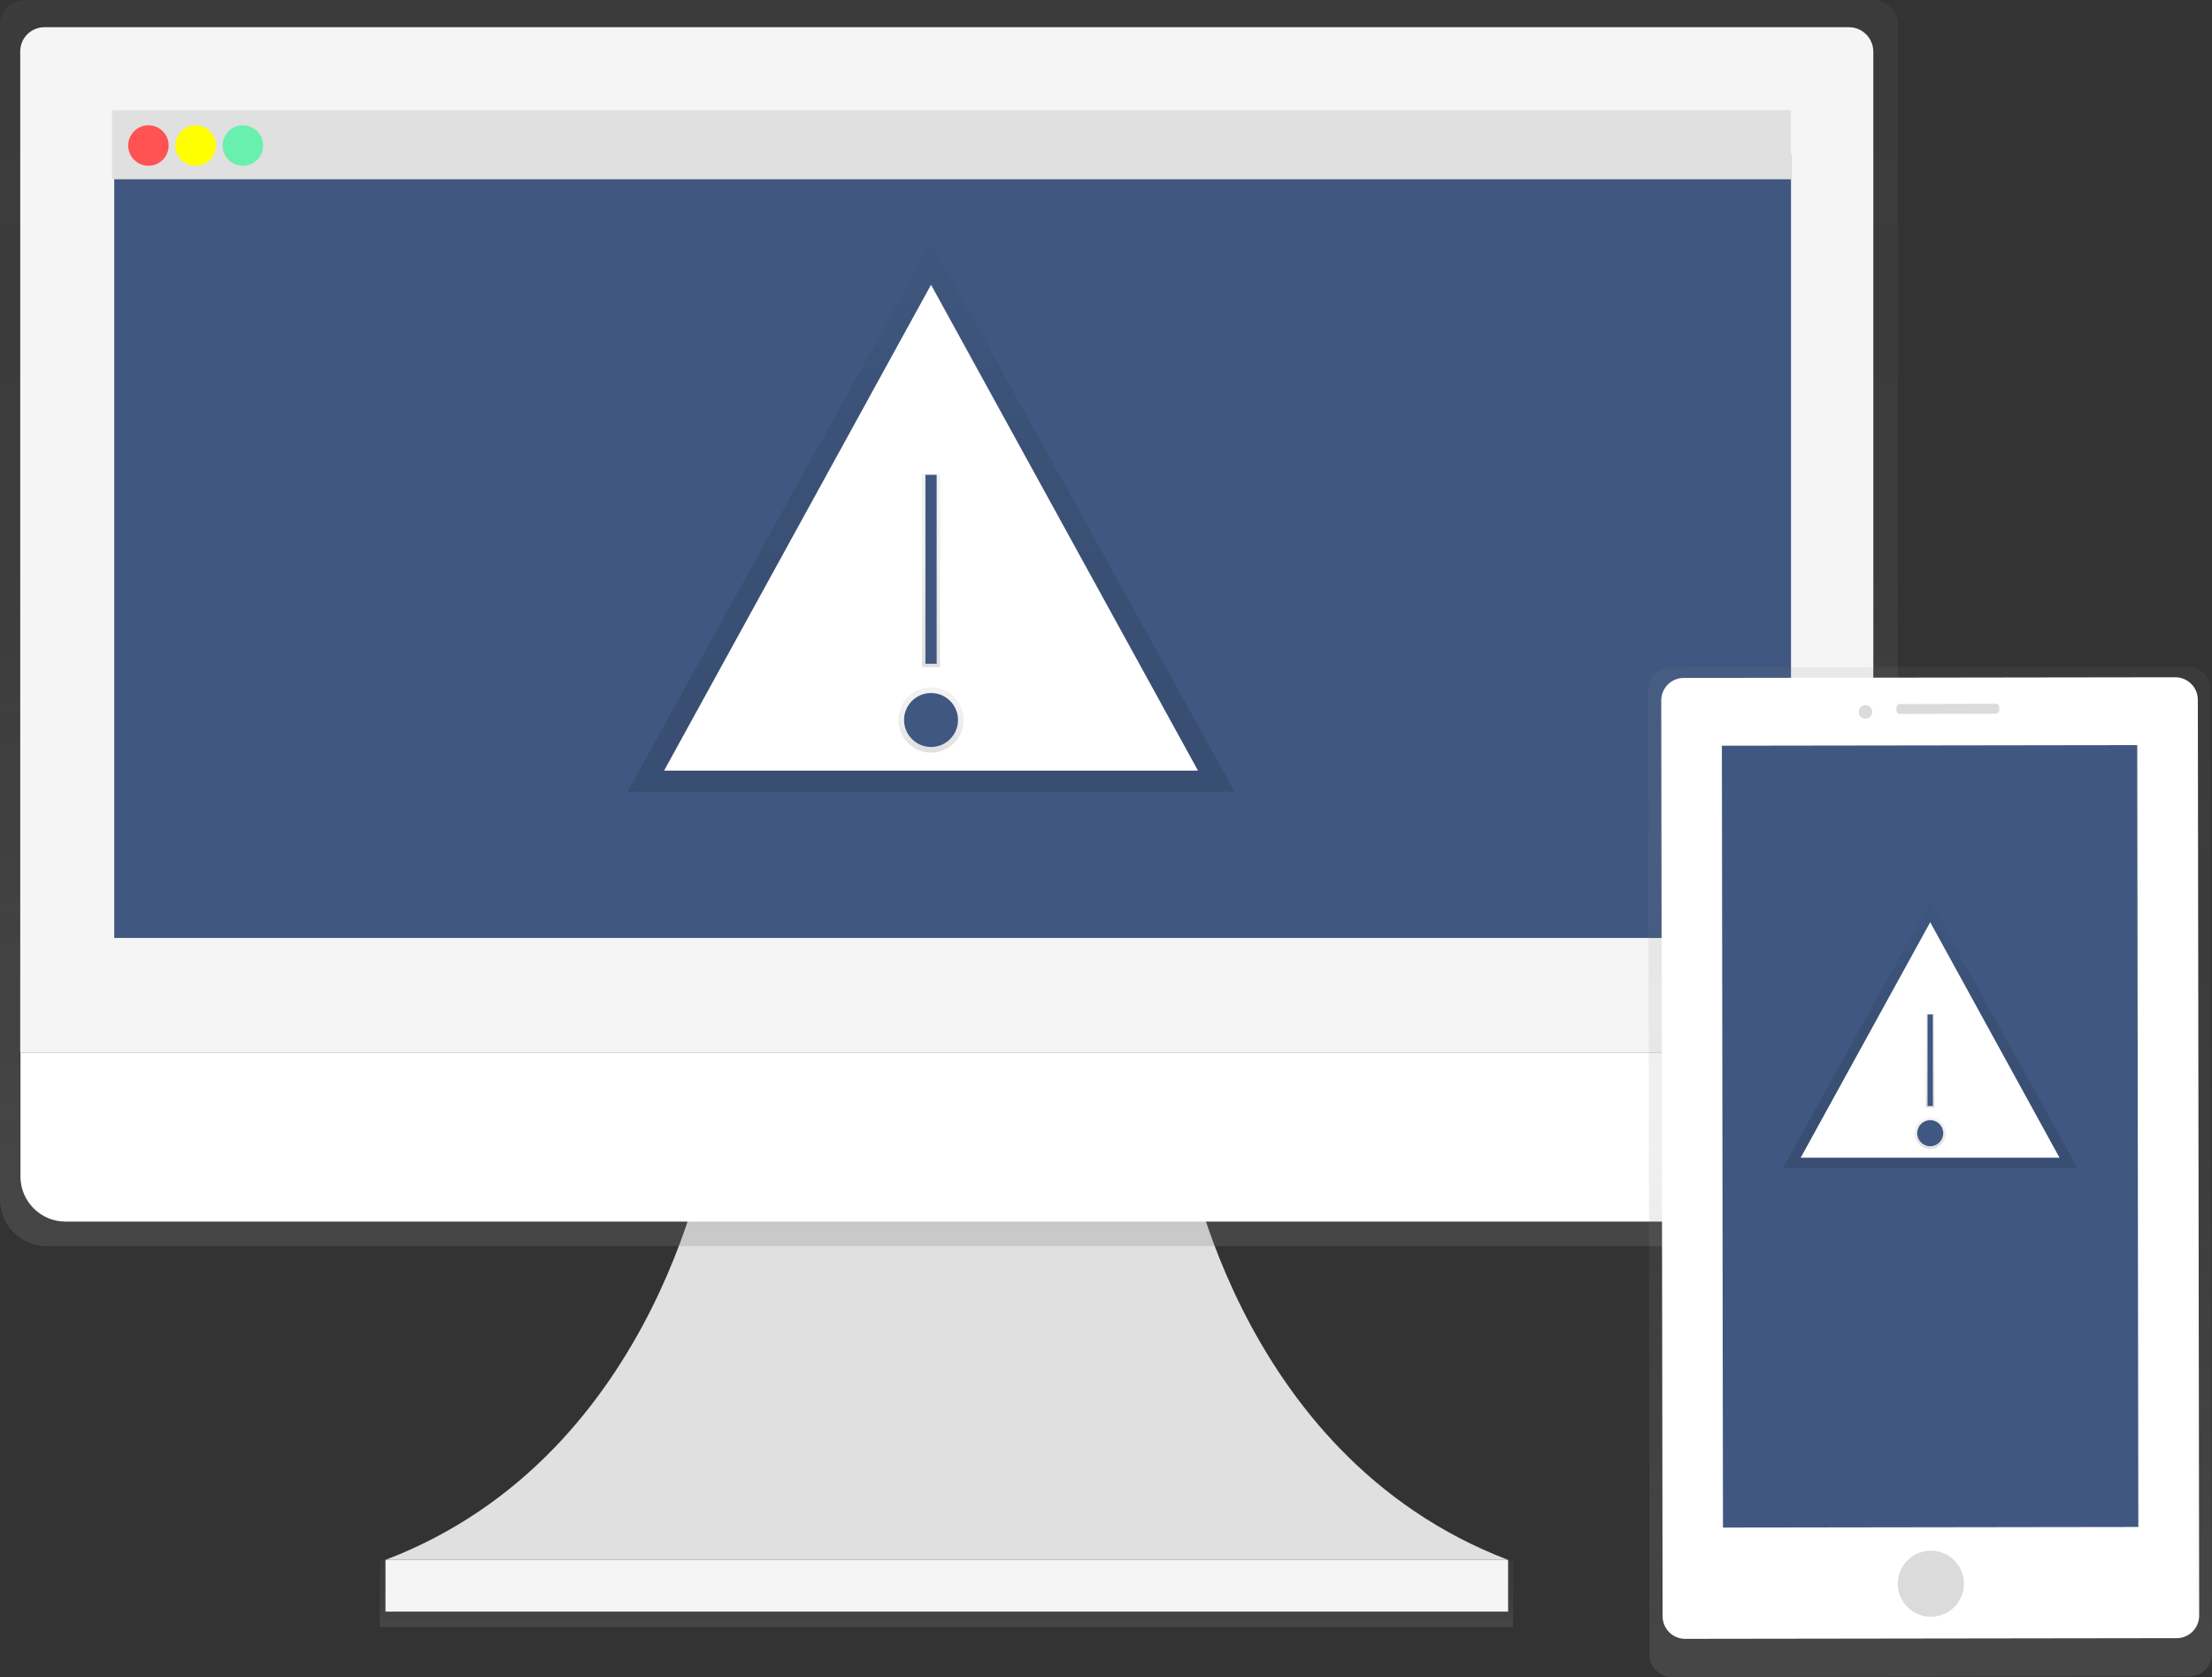
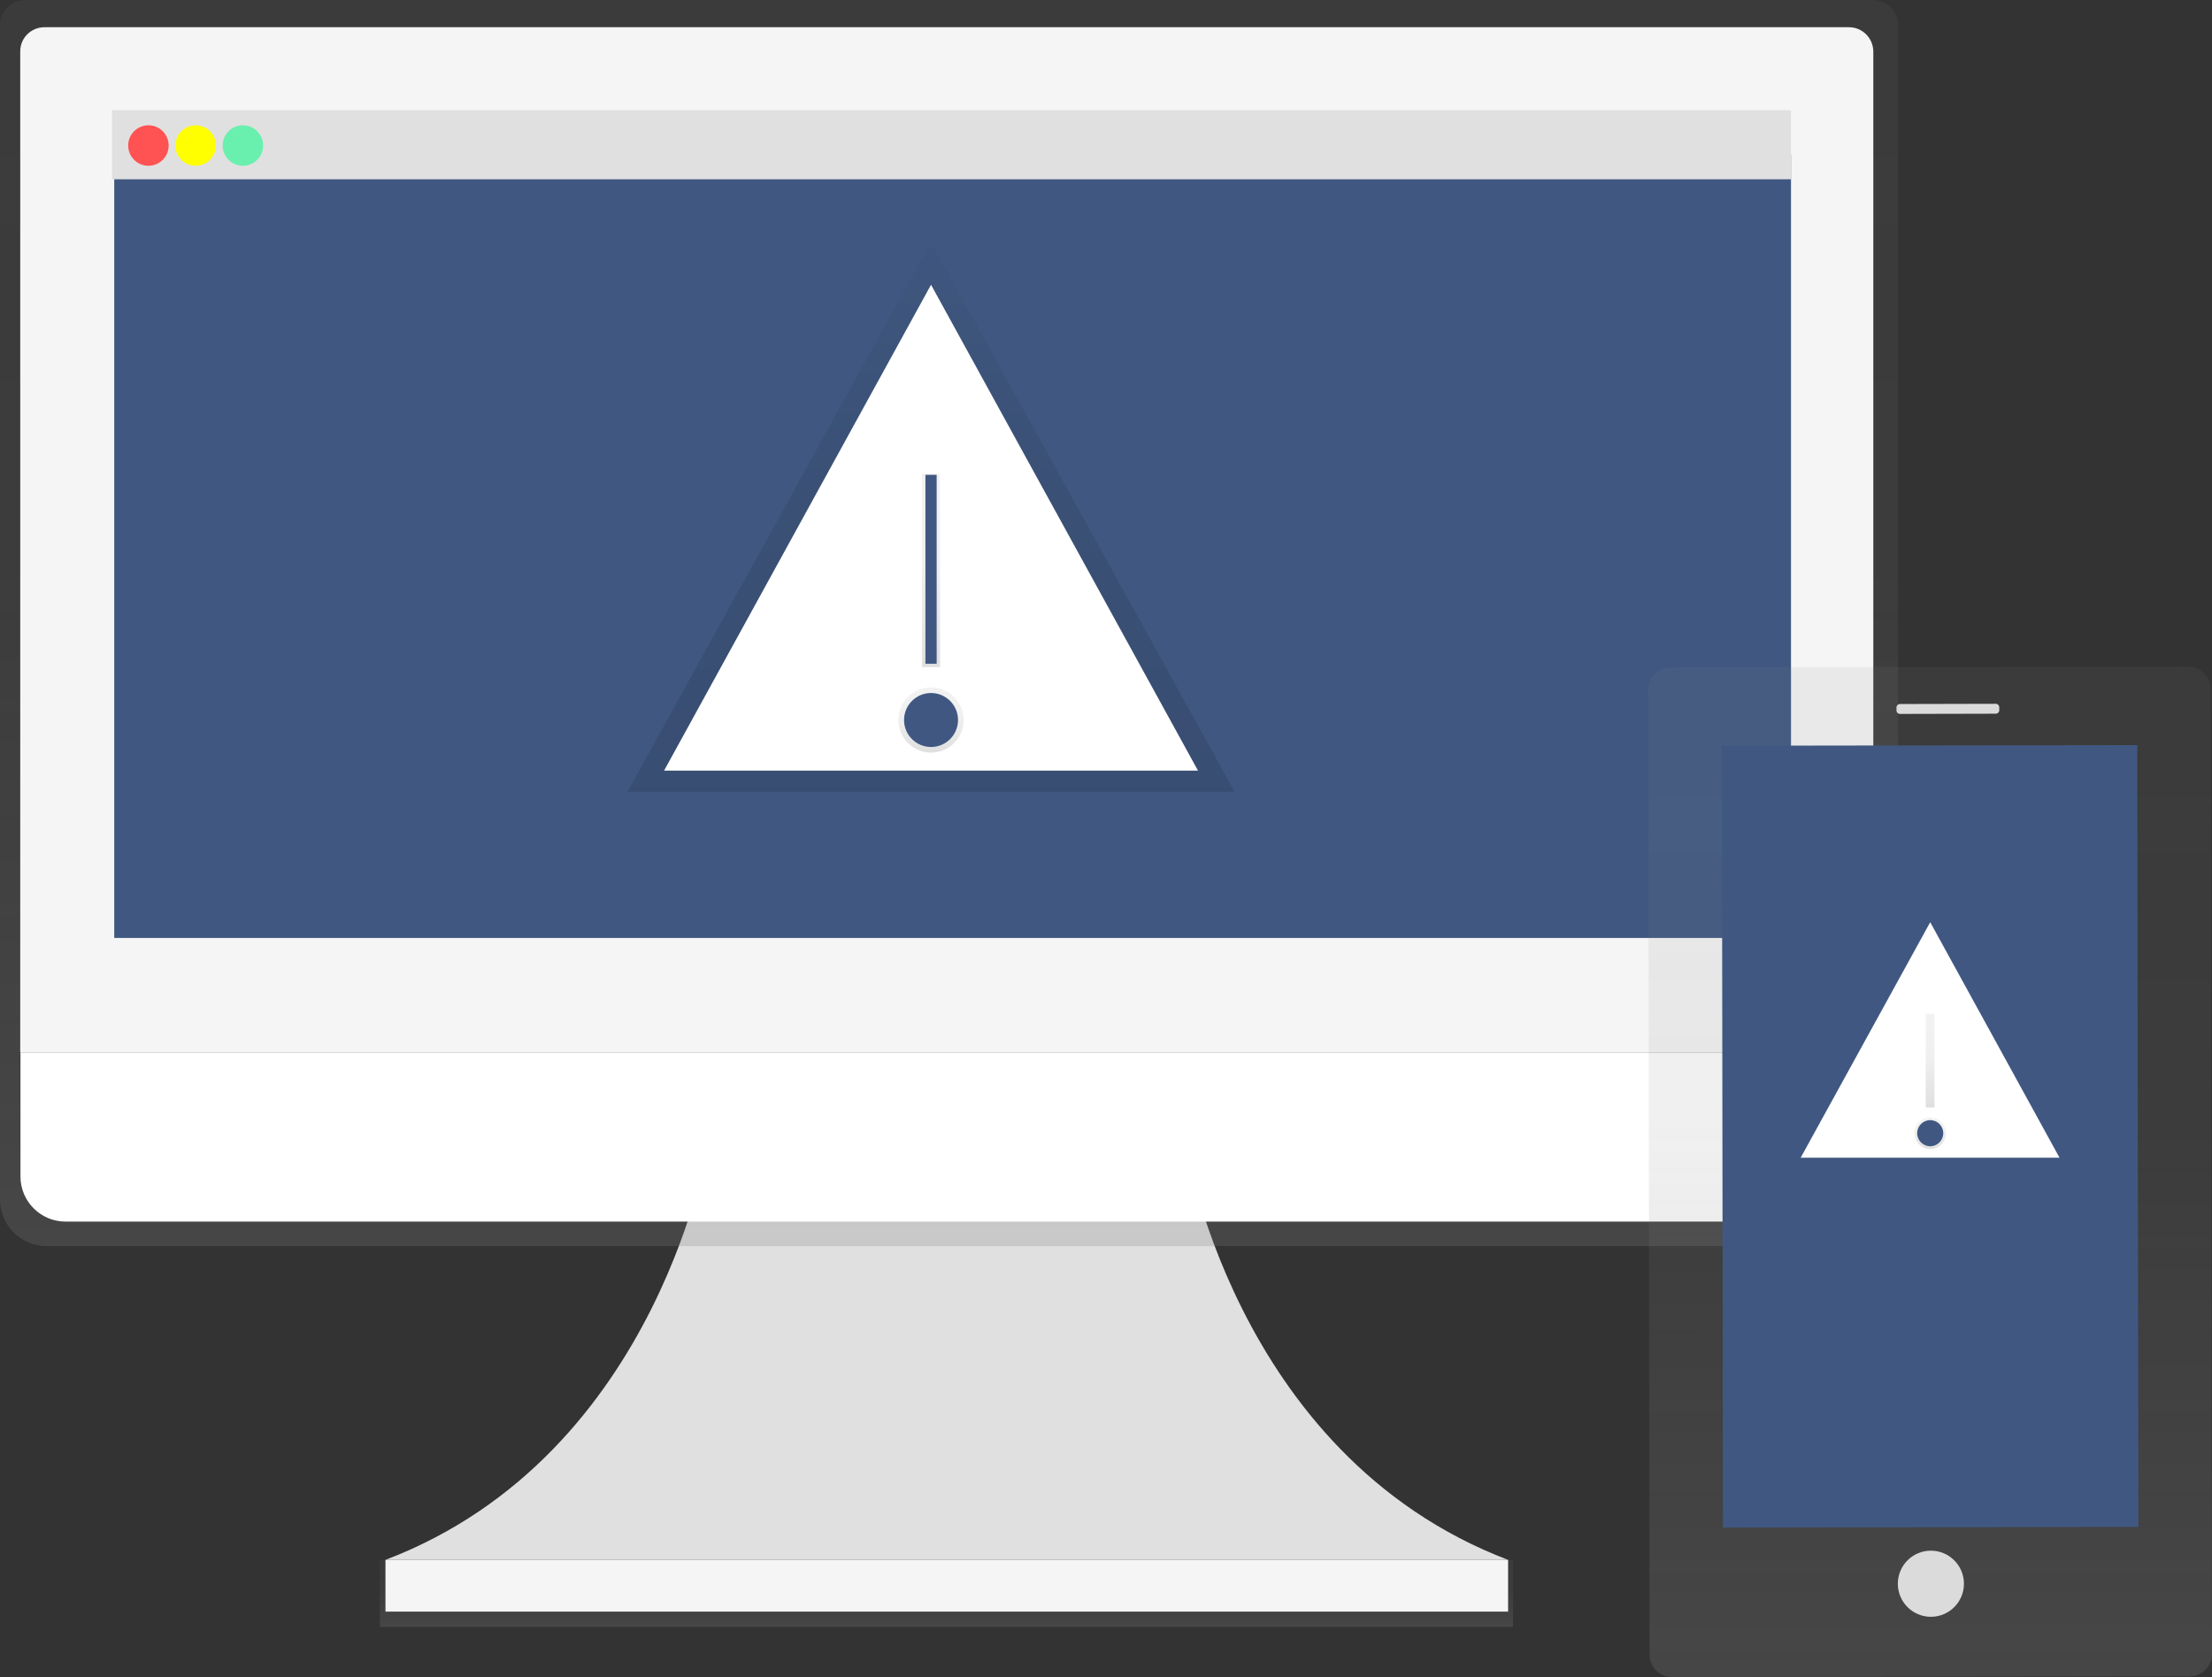
<svg xmlns="http://www.w3.org/2000/svg" version="1.1" id="_x35_936c596-051a-40af-b9e7-1fcdf2961302" x="0px" y="0px" viewBox="0 0 983.6 745.7" style="enable-background:new 0 0 983.6 745.7;" xml:space="preserve">
  <rect x="0" y="0" width="983.6" height="745.7" fill="#333333" stroke="none" />
  <style type="text/css">
	.st0{fill:#E0E0E0;}
	.st1{fill:url(#SVGID_1_);}
	.st2{fill:#F5F5F5;}
	.st3{fill:url(#SVGID_2_);}
	.st4{fill:#FFFFFF;}
	.st5{fill:#405881;}
	.st6{fill:#FF5252;}
	.st7{fill:#FFFF00;}
	.st8{fill:#69F0AE;}
	.st9{fill:url(#SVGID_3_);}
	.st10{fill:url(#SVGID_4_);}
	.st11{fill:url(#SVGID_5_);}
	.st12{fill:url(#SVGID_6_);}
	.st13{fill:#DBDBDB;}
	.st14{fill:url(#SVGID_7_);}
	.st15{fill:url(#SVGID_8_);}
	.st16{fill:url(#SVGID_9_);}
</style>
-   <path class="st0" d="M526.5,505.5c0,0,20.9,141,144.1,188H171.4c123.2-47,144.1-188,144.1-188H526.5z" />
+   <path class="st0" d="M526.5,505.5c0,0,20.9,141,144.1,188H171.4c123.2-47,144.1-188,144.1-188H526.5" />
  <linearGradient id="SVGID_1_" gradientUnits="userSpaceOnUse" x1="420.845" y1="24.72" x2="420.845" y2="54.5" gradientTransform="matrix(1 0 0 -1 0 748)">
    <stop offset="0" style="stop-color:#808080;stop-opacity:0.25" />
    <stop offset="0.54" style="stop-color:#808080;stop-opacity:0.12" />
    <stop offset="1" style="stop-color:#808080;stop-opacity:0.1" />
  </linearGradient>
  <rect x="168.9" y="693.5" class="st1" width="503.9" height="29.8" />
  <rect x="171.4" y="693.5" class="st2" width="499.2" height="23" />
  <linearGradient id="SVGID_2_" gradientUnits="userSpaceOnUse" x1="530.175" y1="116.85" x2="530.175" y2="670.85" gradientTransform="matrix(1 0 0 -1 -108.19 670.85)">
    <stop offset="0" style="stop-color:#808080;stop-opacity:0.25" />
    <stop offset="0.54" style="stop-color:#808080;stop-opacity:0.12" />
    <stop offset="1" style="stop-color:#808080;stop-opacity:0.1" />
  </linearGradient>
  <path class="st3" d="M833,0H11C4.8,0.1-0.1,5.1,0,11.2v521.9c-0.1,11.4,9.1,20.8,20.5,20.9c0,0,0,0,0,0h803  c11.4-0.1,20.6-9.5,20.5-20.9c0,0,0,0,0,0V11.2C844,5.1,839.1,0.1,833,0z" />
  <path class="st2" d="M833,467.9H9V22.8c0-5.9,4.8-10.7,10.8-10.7c0,0,0,0,0,0h802.4c5.9,0,10.7,4.8,10.8,10.7V467.9z" />
  <path class="st4" d="M812.9,543.1H29.1c-11,0-20-9-20-20v-55.2H833v55.1c0,11-8.9,20-19.9,20C813,543.1,812.9,543.1,812.9,543.1z" />
  <rect x="50.8" y="68.7" class="st5" width="745.6" height="348.3" />
  <rect x="49.8" y="49" class="st0" width="746.6" height="30.7" />
  <circle class="st6" cx="66" cy="64.7" r="9" />
  <circle class="st7" cx="87" cy="64.7" r="9" />
  <circle class="st8" cx="108" cy="64.7" r="9" />
  <linearGradient id="SVGID_3_" gradientUnits="userSpaceOnUse" x1="414" y1="395.95" x2="414" y2="640.17" gradientTransform="matrix(1 0 0 -1 0 748)">
    <stop offset="0" style="stop-color:#000000;stop-opacity:0.12" />
    <stop offset="0.55" style="stop-color:#000000;stop-opacity:9.000000e-02" />
    <stop offset="1" style="stop-color:#000000;stop-opacity:2.000000e-02" />
  </linearGradient>
  <polygon class="st9" points="414,107.8 279,352 549,352 " />
  <polygon class="st4" points="414,126.6 295.3,342.6 532.7,342.6 " />
  <linearGradient id="SVGID_4_" gradientUnits="userSpaceOnUse" x1="414" y1="413.36" x2="414" y2="442.36" gradientTransform="matrix(1 0 0 -1 0 748)">
    <stop offset="0" style="stop-color:#808080;stop-opacity:0.25" />
    <stop offset="0.54" style="stop-color:#808080;stop-opacity:0.12" />
    <stop offset="1" style="stop-color:#808080;stop-opacity:0.1" />
  </linearGradient>
  <circle class="st10" cx="414" cy="320.1" r="14.5" />
  <circle class="st5" cx="414" cy="320.1" r="12" />
  <linearGradient id="SVGID_5_" gradientUnits="userSpaceOnUse" x1="414" y1="451.36" x2="414" y2="537.36" gradientTransform="matrix(1 0 0 -1 0 748)">
    <stop offset="0" style="stop-color:#808080;stop-opacity:0.25" />
    <stop offset="0.54" style="stop-color:#808080;stop-opacity:0.12" />
    <stop offset="1" style="stop-color:#808080;stop-opacity:0.1" />
  </linearGradient>
  <rect x="410" y="210.6" class="st11" width="8" height="86" />
  <rect x="411.5" y="211.1" class="st5" width="5" height="84" />
  <linearGradient id="SVGID_6_" gradientUnits="userSpaceOnUse" x1="966.022" y1="-63.508" x2="966.022" y2="373.952" gradientTransform="matrix(1 -1.396263e-03 -1.438151e-03 -1.03 -107.496 684.518)">
    <stop offset="1.000000e-02" style="stop-color:#808080;stop-opacity:0.25" />
    <stop offset="0.54" style="stop-color:#808080;stop-opacity:0.12" />
    <stop offset="1" style="stop-color:#808080;stop-opacity:0.1" />
  </linearGradient>
  <path class="st12" d="M742.9,296.7l230.1-0.3c5.5,0,10,4.5,10,10l0.6,428.9c0,5.5-4.5,10-10,10l-230.1,0.3c-5.5,0-10-4.5-10-10  l-0.6-428.9C732.9,301.2,737.4,296.7,742.9,296.7z" />
-   <path class="st4" d="M748.7,301.4l218.6-0.3c5.5,0,10,4.5,10,10l0.6,407.2c0,5.5-4.5,10-10,10l-218.6,0.3c-5.5,0-10-4.5-10-10  l-0.6-407.1C738.7,305.8,743.2,301.4,748.7,301.4z" />
  <rect x="765.9" y="331.4" transform="matrix(1 -1.396262e-03 1.396262e-03 1 -0.705 1.199)" class="st5" width="184.7" height="347.6" />
  <circle class="st13" cx="858.6" cy="704.1" r="14.7" />
-   <circle class="st13" cx="829.5" cy="316.5" r="3" />
  <path class="st13" d="M844.8,313l42.7-0.1c0.8,0,1.5,0.7,1.5,1.5l0,1.4c0,0.8-0.7,1.5-1.5,1.5l-42.7,0.1c-0.8,0-1.5-0.7-1.5-1.5  l0-1.4C843.3,313.7,844,313,844.8,313z" />
  <linearGradient id="SVGID_7_" gradientUnits="userSpaceOnUse" x1="858.27" y1="228.69" x2="858.27" y2="347.15" gradientTransform="matrix(1 0 0 -1 0 748)">
    <stop offset="0" style="stop-color:#000000;stop-opacity:0.12" />
    <stop offset="0.55" style="stop-color:#000000;stop-opacity:9.000000e-02" />
    <stop offset="1" style="stop-color:#000000;stop-opacity:2.000000e-02" />
  </linearGradient>
-   <polygon class="st14" points="858.3,400.9 792.8,519.3 923.8,519.3 " />
  <polygon class="st4" points="858.3,410 800.7,514.7 915.8,514.7 " />
  <linearGradient id="SVGID_8_" gradientUnits="userSpaceOnUse" x1="858.27" y1="237.14" x2="858.27" y2="251.2" gradientTransform="matrix(1 0 0 -1 0 748)">
    <stop offset="0" style="stop-color:#808080;stop-opacity:0.25" />
    <stop offset="0.54" style="stop-color:#808080;stop-opacity:0.12" />
    <stop offset="1" style="stop-color:#808080;stop-opacity:0.1" />
  </linearGradient>
  <circle class="st15" cx="858.3" cy="503.8" r="7" />
  <circle class="st5" cx="858.3" cy="503.8" r="5.8" />
  <linearGradient id="SVGID_9_" gradientUnits="userSpaceOnUse" x1="858.27" y1="255.57" x2="858.27" y2="297.28" gradientTransform="matrix(1 0 0 -1 0 748)">
    <stop offset="0" style="stop-color:#808080;stop-opacity:0.25" />
    <stop offset="0.54" style="stop-color:#808080;stop-opacity:0.12" />
    <stop offset="1" style="stop-color:#808080;stop-opacity:0.1" />
  </linearGradient>
  <rect x="856.3" y="450.7" class="st16" width="3.9" height="41.7" />
-   <rect x="857.1" y="451" class="st5" width="2.4" height="40.7" />
</svg>